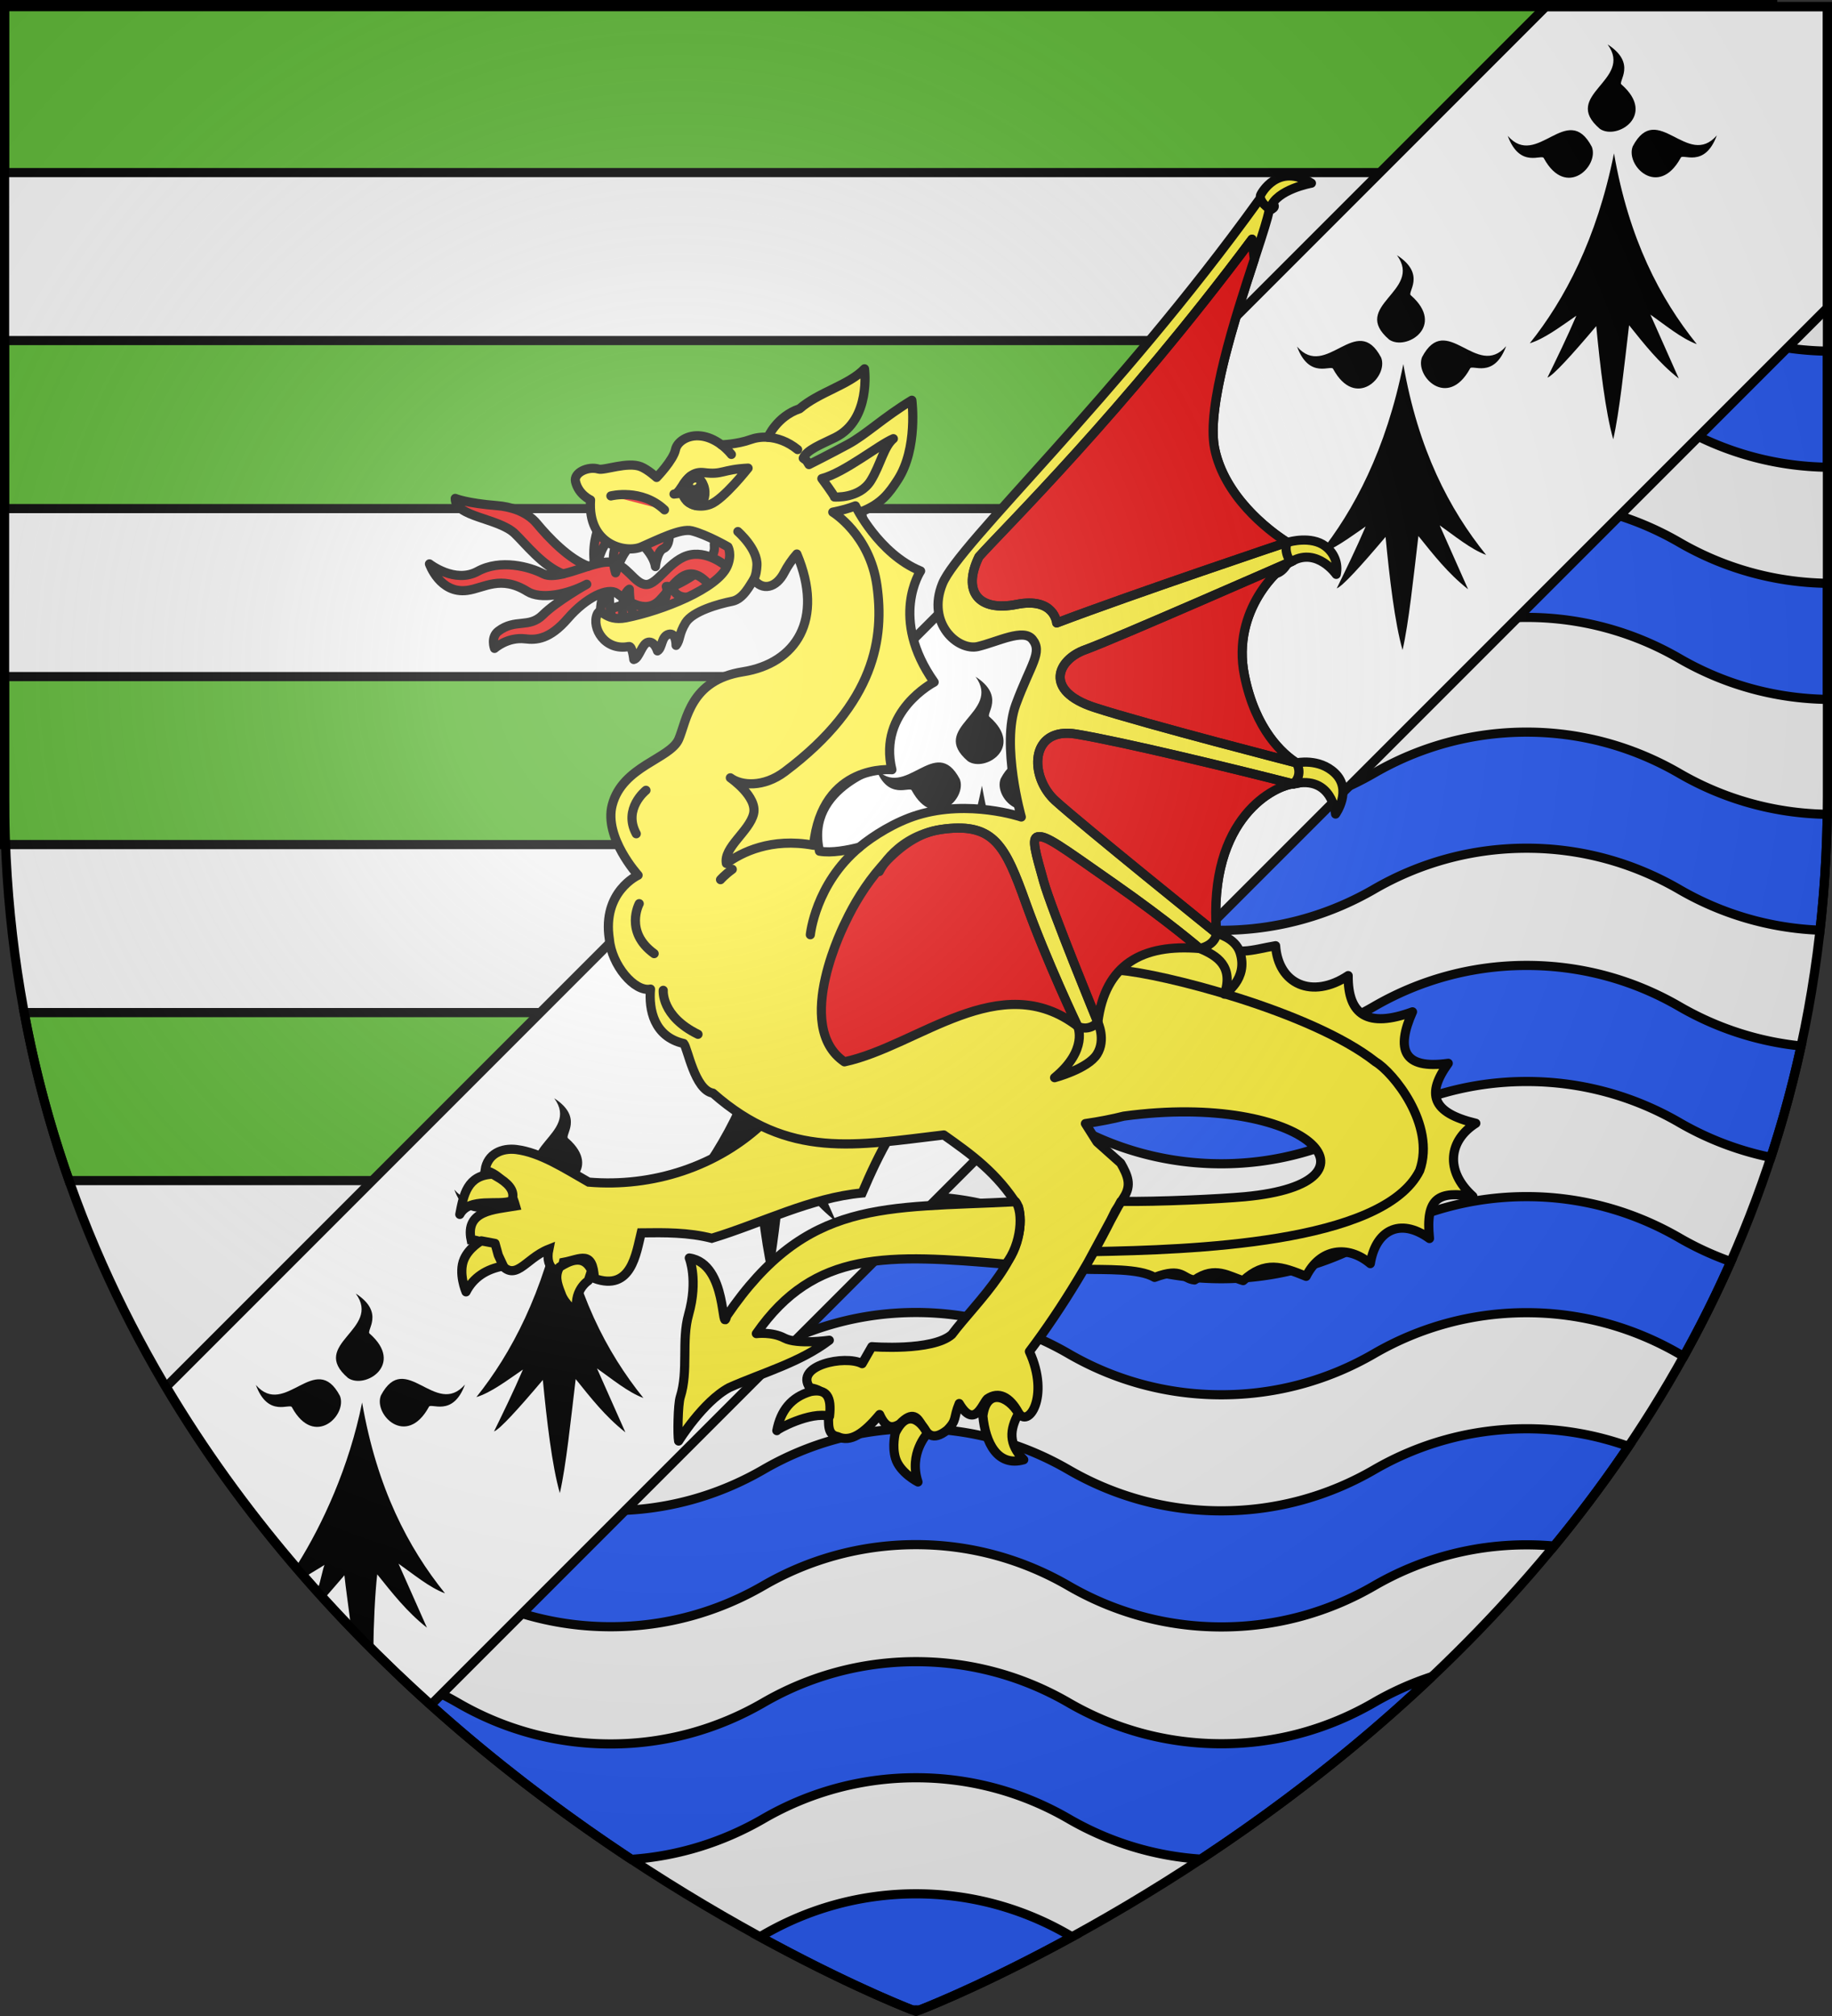
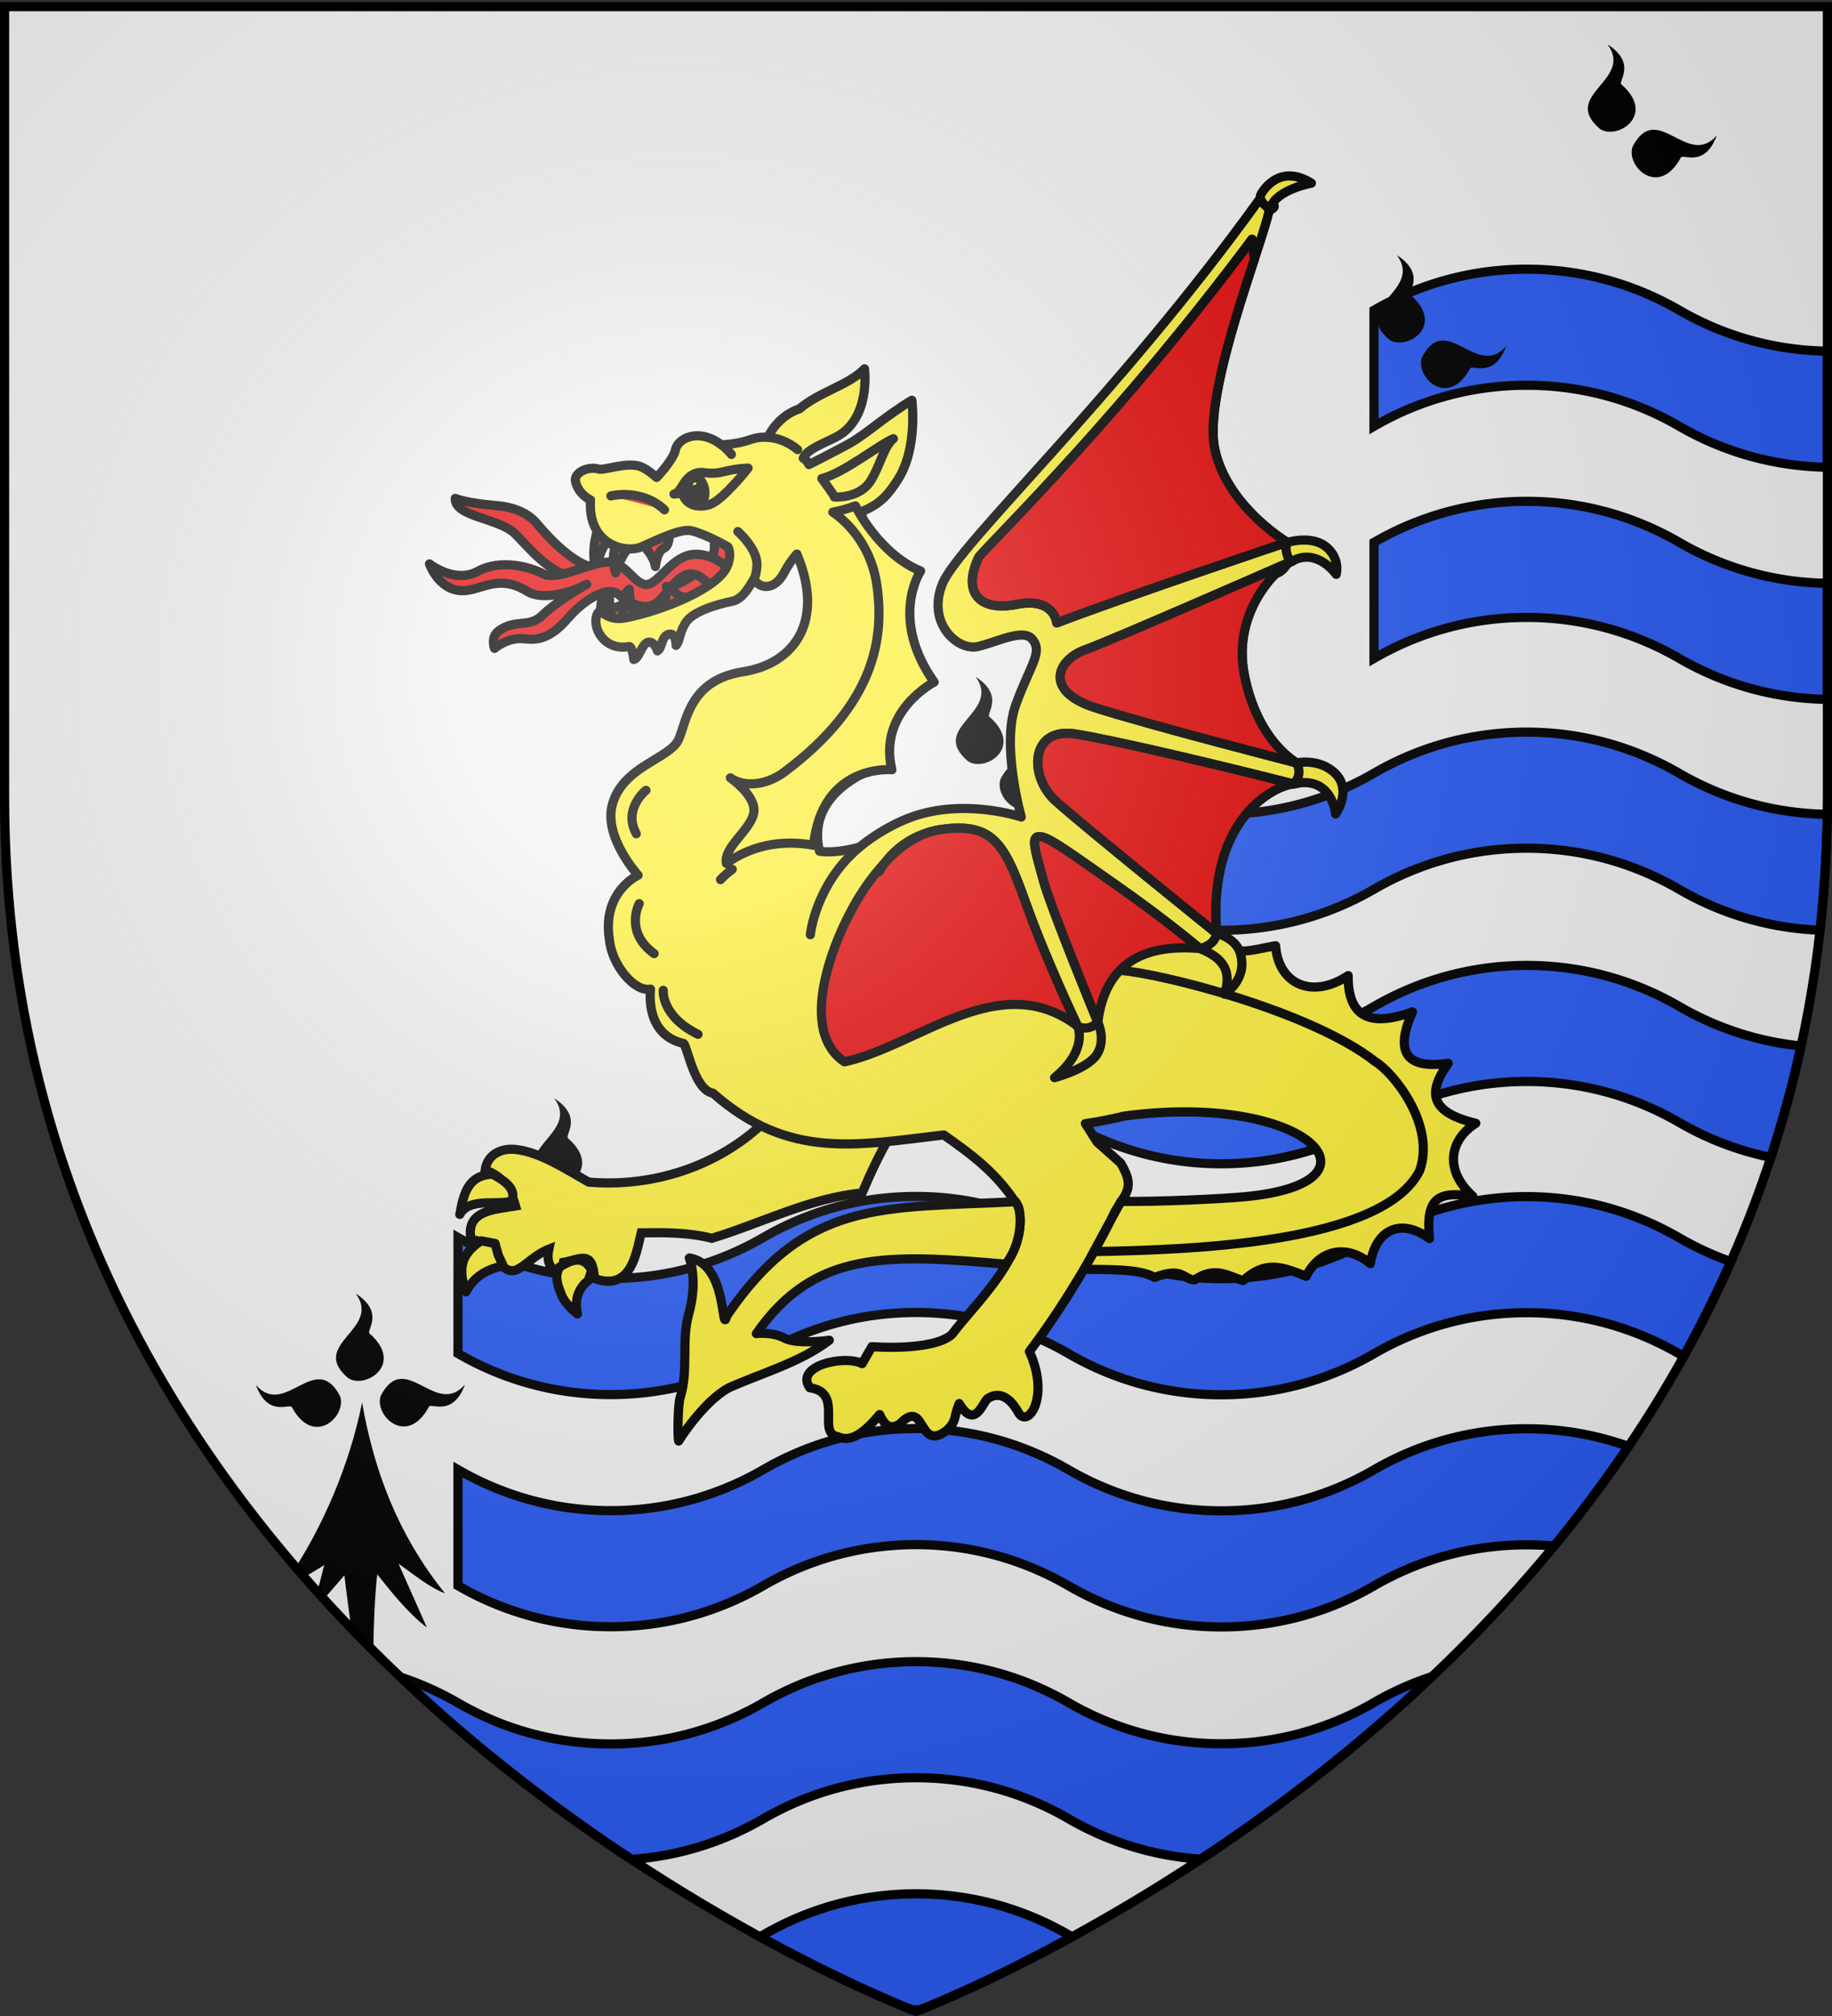
<svg xmlns="http://www.w3.org/2000/svg" xmlns:xlink="http://www.w3.org/1999/xlink" width="600" height="660" version="1.0">
  <rect width="100%" height="100%" fill="#333333" stroke="none" />
  <desc>Flag of Canton of Valais (Wallis)</desc>
  <defs>
    <radialGradient xlink:href="#a" id="c" cx="221.445" cy="226.331" r="300" fx="221.445" fy="226.331" gradientTransform="matrix(1.353 0 0 1.349 -77.63 -85.747)" gradientUnits="userSpaceOnUse" />
    <linearGradient id="a">
      <stop offset="0" style="stop-color:white;stop-opacity:.314" />
      <stop offset=".19" style="stop-color:white;stop-opacity:.251" />
      <stop offset=".6" style="stop-color:#6b6b6b;stop-opacity:.125" />
      <stop offset="1" style="stop-color:black;stop-opacity:.125" />
    </linearGradient>
  </defs>
  <g style="display:inline">
    <path d="M300 658.5s298.5-112.32 298.5-397.772V2.176H1.5v258.552C1.5 546.18 300 658.5 300 658.5" style="opacity:1;fill:#fff;fill-opacity:.941;fill-rule:evenodd;stroke:none;stroke-width:1px;stroke-linecap:butt;stroke-linejoin:miter;stroke-opacity:1" />
-     <path d="M1.5 1.5h579.075v55H1.5zM1.5 111.5h443.317v55H1.5zM1.5 221.5h335.191v55H1.5zM7.938 331.5a367 367 0 0 0 14.687 55H223.75v-55z" style="opacity:1;fill:#5ab532;fill-opacity:1;stroke:#000;stroke-width:3;stroke-miterlimit:4;stroke-dasharray:none;stroke-opacity:1" />
    <path d="M300 620c-18.227 0-35.28 4.908-50 13.438-.371.215-.75.414-1.125.625 27.887 15.253 46.823 22.763 49.938 23.968.396-.004.79-.031 1.187-.031s.791.027 1.188.031c3.114-1.205 22.052-8.716 49.937-23.968-.374-.21-.754-.41-1.125-.625-14.724-8.54-31.767-13.438-50-13.438zM300 391.688c-18.227 0-35.28 4.907-50 13.437-14.724 8.53-31.767 13.437-50 13.438-18.227 0-35.28-4.908-50-13.438v38c14.72 8.53 31.773 13.437 50 13.438 18.233 0 35.276-4.908 50-13.438 14.72-8.53 31.773-13.437 50-13.437 18.233 0 35.276 4.96 50 13.5 14.72 8.53 31.773 13.437 50 13.437 18.233 0 35.276-4.897 50-13.437 14.72-8.53 31.773-13.438 50-13.438 18.233 0 35.276 4.97 50 13.5.476.276.956.544 1.438.813a381 381 0 0 0 15.437-31.032A100 100 0 0 1 550 405.25c-14.724-8.53-31.767-13.5-50-13.5-18.227 0-35.28 4.908-50 13.438-14.724 8.54-31.767 13.437-50 13.437-18.227 0-35.28-4.908-50-13.437-14.724-8.54-31.767-13.5-50-13.5zM300 544c-18.227 0-35.28 4.908-50 13.438-14.724 8.53-31.767 13.5-50 13.5-18.227 0-35.28-4.908-50-13.438a99.6 99.6 0 0 0-18.812-8.437c25.435 24.067 51.64 43.856 75.593 59.656.008.005.024-.005.031 0 15.667-1.072 30.313-5.823 43.188-13.282 14.72-8.53 31.773-13.437 50-13.437 18.233 0 35.276 4.898 50 13.438 12.898 7.473 27.582 12.172 43.281 13.218 23.995-15.831 50.249-35.655 75.719-59.781a99.7 99.7 0 0 0-19 8.5c-14.724 8.54-31.767 13.51-50 13.5-18.227 0-35.28-4.908-50-13.437-14.724-8.54-31.767-13.438-50-13.438zM300 467.688c-18.227 0-35.28 4.907-50 13.437-14.724 8.53-31.767 13.437-50 13.438-18.227 0-35.28-4.908-50-13.438v38c14.72 8.53 31.773 13.437 50 13.438 18.233 0 35.276-4.908 50-13.438 14.72-8.53 31.773-13.437 50-13.437 18.233 0 35.276 4.96 50 13.5 14.72 8.53 31.773 13.437 50 13.437 18.233 0 35.276-4.898 50-13.437 14.72-8.53 31.773-13.438 50-13.438 3.025 0 6.015.14 8.969.406a427 427 0 0 0 24.375-32.625A99 99 0 0 0 500 467.75c-18.227 0-35.28 4.908-50 13.438-14.724 8.54-31.767 13.437-50 13.437-18.227 0-35.28-4.908-50-13.437-14.724-8.54-31.767-13.5-50-13.5zM500 239.688c-18.227 0-35.28 4.907-50 13.437-14.724 8.53-31.767 13.437-50 13.438-18.227 0-35.28-4.908-50-13.438v38c14.72 8.53 31.773 13.437 50 13.438 18.233 0 35.276-4.908 50-13.438 14.72-8.53 31.773-13.437 50-13.437 18.233 0 35.276 4.96 50 13.5a99.3 99.3 0 0 0 46.063 13.343 393 393 0 0 0 2.375-37.937c-17.639-.273-34.14-5.121-48.438-13.406-14.724-8.54-31.767-13.5-50-13.5zM500 316.063c-18.227 0-35.28 4.907-50 13.437-14.724 8.54-31.767 13.5-50 13.5-18.227 0-35.28-4.908-50-13.437-14.724-8.53-31.767-13.438-50-13.438-18.227 0-35.28 4.908-50 13.438v38c14.72-8.53 31.773-13.438 50-13.438 18.233 0 35.276 4.908 50 13.438 14.72 8.53 31.773 13.437 50 13.437 18.233 0 35.276-4.96 50-13.5 14.72-8.53 31.773-13.437 50-13.437 18.233 0 35.276 4.897 50 13.437a99.6 99.6 0 0 0 29.969 11.406 367 367 0 0 0 9.906-36.469c-14.418-1.459-27.915-6.006-39.875-12.937-14.724-8.54-31.767-13.437-50-13.437zM500 164.125c-18.227 0-35.28 4.907-50 13.438v38c14.72-8.53 31.773-13.438 50-13.438 18.233 0 35.276 4.907 50 13.438 14.315 8.295 30.838 13.144 48.5 13.406v-38c-17.662-.262-34.185-5.111-48.5-13.406-14.724-8.53-31.767-13.438-50-13.438zM500 88.125c-18.227 0-35.28 4.907-50 13.438v38c14.72-8.53 31.773-13.438 50-13.438 18.233 0 35.276 4.907 50 13.438 14.315 8.295 30.838 13.144 48.5 13.406v-38c-17.662-.262-34.185-5.111-48.5-13.406-14.724-8.53-31.767-13.438-50-13.438z" style="fill:#2b5df2;fill-opacity:1;stroke:#000;stroke-width:3;stroke-miterlimit:4;stroke-dasharray:none;stroke-opacity:1" />
-     <path d="M598.5 100.757 141.126 558.132c-31.35-28.132-62.039-62.67-86.688-104.125L506.282 2.163H598.5z" style="display:inline;opacity:1;fill:#fff;fill-opacity:1;fill-rule:evenodd;stroke:#000;stroke-width:3;stroke-linecap:butt;stroke-linejoin:miter;stroke-miterlimit:4;stroke-dasharray:none;stroke-opacity:1" />
  </g>
  <g style="display:inline">
    <g>
      <g id="b" style="fill:#000;stroke:none;stroke-opacity:1;display:inline">
        <g style="fill:#000;stroke:none;stroke-opacity:1;display:inline">
          <g style="fill:#000;fill-opacity:1;stroke:none;stroke-opacity:1">
-             <path d="M377.128 135.622c-14.101 70.111-40.388 119.752-68.944 155.439 11.87-3.562 25.215-13.69 38.117-22.55-7.89 18.385-15.78 34.445-23.671 50.668 4.71-1.748 19.66-18.122 39.965-42.146 3.183 33.027 7.487 70.222 13.917 92.616 5.119-22.358 8.906-59.364 12.969-93.342 12.24 15.194 24.13 30.565 40.692 43.598l-23.253-52.318c12.007 8.398 25.275 19.515 38.007 24.2-30.189-37.467-55.61-86.046-67.799-156.165M319.723 139.698c-1.296-4.078-19.538 8.975-29.595-18.388 23.992 27.584 48.78-29.041 68.834 8.941 6.189 15.671-20.922 42.86-39.239 9.447" style="fill:#000;fill-opacity:1;fill-rule:evenodd;stroke:none;stroke-width:3;stroke-linecap:round;stroke-linejoin:round;stroke-miterlimit:4;stroke-dasharray:none;stroke-opacity:1" transform="matrix(.4 0 0 .4 32.75 340.954)" />
            <path d="M431.716 139.348c1.296-4.078 19.537 8.975 29.595-18.387-23.992 27.584-48.78-29.042-68.834 8.94-6.189 15.671 20.922 42.861 39.239 9.447M383.382 79.375c-3.697-2.154 13.021-17.11-11.488-32.894 21.686 29.431-38.984 41.27-6.29 69.127 13.943 9.458 46.392-11.069 17.778-36.233" style="fill:#000;fill-opacity:1;fill-rule:evenodd;stroke:none;stroke-width:3;stroke-linecap:round;stroke-linejoin:round;stroke-miterlimit:4;stroke-dasharray:none;stroke-opacity:1;display:inline" transform="matrix(.4 0 0 .4 32.75 340.954)" />
          </g>
        </g>
      </g>
      <use xlink:href="#b" width="600" height="660" transform="translate(69 -69)" />
      <use xlink:href="#b" width="600" height="660" transform="translate(138 -138)" />
      <use xlink:href="#b" width="600" height="660" transform="translate(207 -207)" />
      <use xlink:href="#b" width="600" height="660" transform="translate(276 -276)" />
      <use xlink:href="#b" width="600" height="660" transform="translate(345 -345)" />
      <path d="M118.656 457c-4.728 23.51-14.418 44.34-23.42 58.736 1.495 1.743 1.732 2.64 3.242 4.349 1.123-.783 5.376-3.257 6.49-4.023-.6 1.4-1.63 6.704-2.231 8.049 1.5 1.68.678 2.514 2.192 4.16 1.462-1.688 5.66-6.499 7.29-8.427.358 3.721 1.806 13.846 2.236 17.668 2.765 2.903 5.546 5.317 8.344 8.112-.02-6.57.553-19.394 1.357-26.124 5.44 6.753 10.733 13.613 18.094 19.406l-10.344-23.281c5.337 3.733 11.247 8.699 16.906 10.781-13.417-16.653-24.738-38.241-30.156-69.406M93.154 458.796c-.576-1.812-8.684 3.989-13.154-8.172 10.663 12.26 21.68-12.908 30.594 3.974 2.75 6.964-9.3 19.05-17.44 4.198" style="fill:#000;fill-opacity:1;fill-rule:evenodd;stroke:none;stroke-width:3;stroke-linecap:round;stroke-linejoin:round;stroke-miterlimit:4;stroke-dasharray:none;stroke-opacity:1" transform="matrix(.9 0 0 .9 11.804 47.856)" />
      <path d="M142.93 458.64c.576-1.812 8.684 3.99 13.154-8.172-10.664 12.26-21.681-12.908-30.594 3.974-2.75 6.965 9.299 19.05 17.44 4.199M121.448 431.985c-1.643-.958 5.787-7.604-5.107-14.62 9.639 13.081-17.326 18.343-2.795 30.724 6.197 4.204 20.62-4.92 7.902-16.104" style="fill:#000;fill-opacity:1;fill-rule:evenodd;stroke:none;stroke-width:3;stroke-linecap:round;stroke-linejoin:round;stroke-miterlimit:4;stroke-dasharray:none;stroke-opacity:1;display:inline" transform="matrix(.9 0 0 .9 11.804 47.856)" />
    </g>
    <path d="M904.328 198.444s16.52-4.866 24.963-8.867c8.443-4 13.129-9.01 12.671-12.713-.457-3.703 4.097-2.268 4.097-2.268l3.689 3.502-2.515 11.584-18.412 9.616-16.685 4.753-6.888-2.433z" style="opacity:1;fill:#e20909;fill-opacity:1;stroke:#000;stroke-width:3;stroke-linecap:round;stroke-linejoin:round;stroke-miterlimit:4;stroke-dasharray:none;stroke-opacity:1" transform="translate(-708 2)" />
    <path d="M904.707 199.178s-.613-6.483 3.031-8.435c0 0-.66 6.559.927 9.768 1.473 2.976-.624.74-.624.74zM903.9 171.16s-2.582 5.969-.79 13.628c0 0 1.463-8.126 4.56-10.234z" style="opacity:1;fill:#e20909;fill-opacity:1;stroke:#000;stroke-width:3;stroke-linecap:round;stroke-linejoin:round;stroke-miterlimit:4;stroke-dasharray:none;stroke-opacity:1" transform="translate(-708 2)" />
    <path d="M940.188 189.38c-7.409-8.342-11.413.293-16.176 5.155-4.761 4.862-11.2-.24-14.004-2.301s-10.088 1.338-16.036 8.232c-5.947 6.894-10.365 7.113-13.958 6.678-5.783-.7-10.048 3.127-10.048 3.127s-1.37-3.652 1.259-5.642c5.554-4.203 10.03-.836 14.548-5.323s14.4-10.034 14.4-10.034c-6.487 3.405-15.07 5.1-19.441 2.368-8.743-5.464-14.09-1.14-19.67-.365-8.99 1.249-12.412-8.663-12.412-8.663s8.32 6.53 15.785 2.44c7.466-4.088 16.96-1.538 21.514.819 1.572.813 3.874.626 6.449.024-6.637-2.576-12.33-9.898-15.784-13.216-5.35-5.14-19.729-5.42-19.515-11.51 0 0 3.66 1.566 13.697 2.363 4.063.322 9.621 1.746 13.054 5.89 3.758 4.537 10.47 11.623 16.861 13.948 2.729-.852 5.256-1.504 7.096-1.324 5.526.543 7.985 7.248 11.821 7.307s7.873-8.417 14.463-9.718c6.591-1.302 12.697 4.52 12.697 4.52l-1.487 3.767-4.14 2.238z" style="opacity:1;fill:#e20909;fill-opacity:1;stroke:#000;stroke-width:3;stroke-linecap:round;stroke-linejoin:round;stroke-miterlimit:4;stroke-dasharray:none;stroke-opacity:1" transform="translate(-708 2)" />
    <path d="M912.107 200.975s-1.166-7.96 2.014-10.084c0 0 .018 6.513 1.868 9.318l-2.937 1.196zM923.484 198.2s3.91-4.91 2.735-8.2c0 0 1.487-.294 2.52 1.439 1.526 2.557 4.79 2.048 4.79 2.048l-1.276 2.63zM910.157 175.824s-2.447 3.213-.545 9.706c0 0 2.13-6.937 5.31-9.062l-2.088-.996zM919.255 177.23s2.949 3.03 3.4 6.26c0 0 .53-4.982 2.62-5.89 2.273-.987 1.903-5 1.903-5l-6.906 1.775z" style="opacity:1;fill:#e20909;fill-opacity:1;stroke:#000;stroke-width:3;stroke-linecap:round;stroke-linejoin:round;stroke-miterlimit:4;stroke-dasharray:none;stroke-opacity:1" transform="translate(-708 2)" />
    <path d="M1011.714 354.158c-9.68 9.227-15.862 21.514-21.354 34.404-16.898 1.541-32.828 9.852-49.234 14.83-7.711-1.97-15.422-1.876-23.134-1.78-1.654 6.742-3.22 19.28-15.324 14.928-.535-9.5-4.546-6.278-10.12-5.27-.928 4.557-6.278 2.703-4.807-4.32-8.02 3.157-11.092 11.731-16.573 3.74-2.372-3.513-4.469-6.671-8.87-6.797-1.986-9.621 7.494-9.886 14.547-11.074-1.733-6.102-5.074-10.354-9.975-11.703.778-5.45 5.619-7.346 10.193-6.79 7.91.972 15.818 6.172 23.727 10.677 20.815 1.76 42.318-4.998 57.738-19.882 1.028-8.13-7.853-18.136-3.29-23.236z" style="opacity:1;fill:#fcef3c;fill-opacity:1;stroke:#000;stroke-width:3;stroke-miterlimit:4;stroke-dasharray:none;stroke-opacity:1" transform="translate(-708 2)" />
    <path d="M1120.232 63.625c-46.497 64.5-98.284 112.474-103.563 125.469-5.28 12.995 5.053 22.124 11.625 20.562 6.51-1.546 14.88-6.007 17.844-2.344 3.433 4.243-.555 8.076-5.438 21.344-4.881 13.268 1.782 36.813 1.782 36.813s-17.102-5.833-34.032-.625c-7.244 2.227-14.502 6.782-18.968 10.5-3.595.928-9.11 2.04-13.094 1.312-5-21.338 21.594-28.344 21.594-28.344-4.658-19.17 13.687-27.687 13.687-27.687-14.804-20.933-5.219-32.5-5.219-32.5-13.781-5.65-16.375-22.594-16.375-22.594 6.59-2.555 9.155-6.153 11.938-10.437 6.712-10.335 4.625-26.063 4.625-26.063-9.376 5.67-14.968 11.207-20.938 14.438s-12.75 6.625-12.75 6.625c-1.638-2.499-.078-.632-1.875-2.094 1.086-2.725 6.048-4.563 10.5-6.781 11.79-5.875 9.563-22.469 9.563-22.469-5.128 5.365-14.984 7.617-21.25 13.063-7.494 2.513-10.375 9.343-10.375 9.343-2.208-.156-4.19.193-5.719.75-4.313 1.57-9.5 1.719-9.5 1.719-2.337-1.76-4.589-2.614-6.594-2.875-4.626-.601-7.985 2.03-8.468 4.438-.693 3.451-6.188 9.125-6.188 9.125s-2.865-2.613-5.187-3.532c-4.32-1.707-12.023 1.336-13.844.781-3.404-1.036-8.177 1.205-7.531 4.063.972 4.304 4.937 6.063 4.937 6.063-1.05 14.728 11.504 17.579 16.656 15.343 5.459-2.368 12.91-6.165 16.5-5.25 4.983 1.27 11.844 5.25 11.844 5.25s1.408 2.44-.219 6.281c-3.129 7.39-21.344 14.6-33.187 16.938-7.108 1.403-8.253-3.955-9.438-1.125-1.873 4.474 2.53 12.08 10.375 10.531 1.185-.234 1.625 4.25 1.625 4.25 1.777-.35 2.647-5.247 4.72-5.656 2.072-.41 3.03 2.844 3.03 2.844 1.655-.959 1.202-4.79 3.688-5.438 2.486-.649 2.406 3.625 2.406 3.625 1.472-1.87.804-3.633 3.125-7.406 2.322-3.773 10.81-6.154 15.25-7.031 3.64-.719 5.765-5.218 7.094-7.188 2.699 3.81 7.312 2.972 10-2.312.932-1.833 2.55-4.256 4.094-5.969 9.071 21.487-.306 35.83-17.688 38.563s-18.366 15.955-21 22.062c-2.798 6.487-18.438 8.767-21.781 21.531-2.792 10.66 8.469 23 8.469 23s-11.847 5.39-9.407 20.969c.72 8.39 8.254 17.393 13.47 16.313-.606 6.698 1.14 15.604 10.874 17.812 1.291 1.413 3.59 15.27 9.563 16.25 24.925 21.948 47.014 17.019 75.625 13.688 8.975 6.341 17.505 12.397 24.468 23.593 3.88 15.402-13.769 30.962-21.843 41.75-6.349 5.555-26.188 3.969-26.188 3.969l-3.187 5.563c-5.63-2.957-22.28.632-17.125 7.897 11.18 1.52 2.154 14.818 9.102 15.98 4.244 2.018 8.581-1.04 13.75-7.223 1.816 4.063 3.757 4.868 6.58 3.108 8.718-8.985 5.743 9.678 15.53 1.988 3.356-3.344 1.982-3.97 3.96-8.693 5.035 8.54 7.564.008 9.206-1.536 3.69-2.577 7.33-.667 10.14 4.412 3.09 5.586 10.49-5.03 3.638-19.902 10.938-14.466 21.185-31.727 28.125-46l2.844-4.531c2.594-4.024 1.221-7.133-1.063-11.157l-7.75-6.906-3.812-6.031c4.668-.677 8.845-1.498 12.562-2.438 60.023-8.138 88.547 21.829 39.645 26.377-8.11.754-28.194 1.697-40.582 1.53l-12.01 22.209c6.597.233 17.973-.359 23.04 2.671 9.31-3.467 9.091.475 13.075.846 6.786-4.706 11.228-1.162 15.933.209 7.23-6.555 12.547-4.682 20.627-1.397 4.55-9.129 13.634-10.367 21.02-4.164 1.677-10.626 9.51-15.35 19.375-8.216-1.377-13.67 3.193-15.51 14.214-13.816-9.345-8.398-7.807-18.37.962-23.909-14.57-3.492-16.22-9.669-9.025-19.637-14.825 2.095-17.165-4.578-11.713-16.852-14.661 5.386-21.189 1.054-21.063-11.859-11.898 7.877-22.896 2.73-23.77-9.782-7.53 1.252-13.732 3.885-19.228-1.46.029-.947-.04-1.886-.094-2.594-2.958-38.49 19.746-48.54 25.157-48.906 5.41-.365 5.185-4.913 2.937-5.875-2.249-.962-14.631-7.981-18.969-29.625-4.337-21.643 11.682-35.703 14.844-37.031 3.16-1.327 4.673-4.103 2.094-5s-22.924-13.405-26.719-32.344c-3.795-18.937 16.09-68.087 17.844-77.812 5.29-2.395-3.406-3.344-3.406-3.344" style="opacity:1;fill:#fcef3c;fill-opacity:1;stroke:#000;stroke-width:3;stroke-linecap:round;stroke-linejoin:round;stroke-miterlimit:4;stroke-dasharray:none;stroke-opacity:1" transform="translate(-708 2)" />
    <path d="M974.457 274.727c2.767-26.914 25.647-24.735 25.647-24.735-4.657-19.17 13.839-28.68 13.839-28.68-14.805-20.933-4.434-36.374-4.434-36.374-13.781-5.649-21.354-21.33-21.354-21.33-2.042.792-4.47 1.483-7.412 2.064 0 0 12.116 7.326 14.462 24.008s-.144 38.426-30.194 60.979c-6.94 5.208-14.294 4.613-17.816 1.982 0 0 8.97 6.162 7.606 11.805-1.365 5.644-9.937 11.055-8.901 16.224 4.948-3.612 14.6-8.493 28.557-5.943" style="opacity:1;fill:#fcef3c;fill-opacity:1;stroke:#000;stroke-width:3;stroke-linecap:round;stroke-linejoin:round;stroke-miterlimit:4;stroke-dasharray:none;stroke-opacity:1" transform="translate(-708 2)" />
    <path d="M900.712 183.37c-2.734.853-5.67 1.907-8.315 2.525" style="opacity:1;fill:#e20909;fill-opacity:1;stroke:#000;stroke-width:3;stroke-linecap:round;stroke-linejoin:round;stroke-miterlimit:4;stroke-dasharray:none;stroke-opacity:1" transform="translate(-708 2)" />
    <path d="M943.978 285.983s1.301-1.524 3.85-3.385M973.396 304.013s1.62-16.607 16.092-28.656" style="opacity:1;fill:none;fill-opacity:1;stroke:#000;stroke-width:3;stroke-linecap:round;stroke-linejoin:round;stroke-miterlimit:4;stroke-dasharray:none;stroke-opacity:1" transform="translate(-708 2)" />
    <path d="M954.896 187.651c.761-1.496.922-3.08 1.006-4.503.32-5.423-6.244-11.121-6.244-11.121" style="opacity:1;fill:#fcef3c;fill-opacity:1;stroke:#000;stroke-width:3;stroke-linecap:round;stroke-linejoin:round;stroke-miterlimit:4;stroke-dasharray:none;stroke-opacity:1" transform="translate(-708 2)" />
    <path d="M944.293 143.624c1.993 1.5 3.247 3.147 3.247 3.147M969.24 145.187c-3.306-2.689-6.73-3.804-9.728-4.017" style="opacity:1;fill:#e20909;fill-opacity:1;stroke:#000;stroke-width:3;stroke-linecap:round;stroke-linejoin:round;stroke-miterlimit:4;stroke-dasharray:none;stroke-opacity:1" transform="translate(-708 2)" />
    <path d="M928.75 159.752c2.575-.155 3.546-7.822 9.811-7.023 6.153.785 5.872-1.028 14.447-1.472 0 0-8.063 10.237-12.367 11.852-3.147 1.181-7.324.681-8.914-2.889-.45-1.009-1.804-.572-2.977-.468" style="opacity:1;fill:#fcef3c;fill-opacity:1;stroke:#000;stroke-width:3;stroke-linecap:round;stroke-linejoin:round;stroke-miterlimit:4;stroke-dasharray:none;stroke-opacity:1" transform="translate(-708 2)" />
    <path d="M1000.586 141.615c-4.909 2.087-15.958 11.091-23.42 13.068 0 0 3.962 5.295 4.108 6.023 0 0 8.233.64 11.938-5.38 3.164-5.142 4.218-11.073 7.374-13.71" style="opacity:1;fill:none;fill-opacity:1;stroke:#000;stroke-width:3;stroke-linecap:round;stroke-linejoin:round;stroke-miterlimit:4;stroke-dasharray:none;stroke-opacity:1" transform="translate(-708 2)" />
    <path d="M934.301 153.796q-.03.007-.059.015c-.96.716-1.707 1.676-2.355 2.617-.24.874-.28 1.89-.07 2.938.206 1.032.626 1.942 1.17 2.655.892.851 2.016 1.351 3.216 1.553q.027-.003.056-.007c1.913-.378 3.025-2.871 2.484-5.57-.54-2.698-2.529-4.58-4.442-4.201zm1.782 3.584c-.393.237-.967-.014-1.28-.562s-.248-1.184.147-1.422c.394-.237.967.014 1.28.562s.248 1.184-.147 1.422z" style="opacity:1;fill:#000;fill-opacity:1;stroke:#000;stroke-width:3;stroke-linejoin:round;stroke-miterlimit:4;stroke-dasharray:none;stroke-opacity:1" transform="translate(-708 2)" />
    <path d="M925.629 164.916c-7.543-7.118-17.555-4.558-17.555-4.558" style="opacity:1;fill:#e20909;fill-opacity:1;stroke:#000;stroke-width:3;stroke-linecap:round;stroke-linejoin:round;stroke-miterlimit:4;stroke-dasharray:none;stroke-opacity:1" transform="translate(-708 2)" />
    <path d="M919.56 256.73s-7.63 6.04-3.176 14.227M917.354 293.847s-4.982 9.227 4.884 16.346M925.216 322.217s-.75 8.458 11.385 14.39" style="opacity:1;fill:none;fill-opacity:1;stroke:#000;stroke-width:3;stroke-linecap:round;stroke-linejoin:round;stroke-miterlimit:4;stroke-dasharray:none;stroke-opacity:1" transform="translate(-708 2)" />
    <path d="m1118.042 76.32.76 6.555c-6.203 18.96-15.746 48.236-13.006 61.907 3.108 15.512 17.296 26.717 23.75 30.757-.607.203-50.2 16.819-75.464 26.389 0 0-.72-8.514-13.153-6.059s-17.874-4.14-12.306-15.613c8.518-9.517 47.148-47.325 89.419-103.936m13.252 105.335c-.28.157-.548.312-.863.445-3.161 1.327-19.197 15.394-14.86 37.038 3.603 17.976 12.737 25.865 17.023 28.58l.005.029s-49.33-12.657-66.122-18.124-12.18-15.638-3.081-18.897c9.098-3.26 67.898-29.071 67.898-29.071m-75.865 56.55c1.454-.223 3.146-.19 5.06.128 15.308 2.55 51.195 11.226 71.1 16.319-5.41.365-28.114 10.424-25.156 48.915 0 0-44.074-35.516-52.773-43.405-7.611-6.902-8.41-20.4 1.769-21.957m-40.66 31.586c.444-.09.9-.165 1.364-.238q.716-.114 1.464-.198c15.92-1.807 19.654 5.489 26.337 24.211 6.682 18.723 17.034 40.433 17.034 40.433-25.433-19.499-52.199 6.414-76.4 11.628-17.27-11.715.431-45.977.431-45.977 4.995-10.625 15.991-27.103 29.77-29.859m33.088 2.154c2.767-.555 7.55 3.09 25.082 15.346s27.981 21.235 27.981 21.235c-18.816-1.567-30.994 5.165-33.374 24.144 0 0-15.13-36.774-17.749-46.144s-4.079-14.153-1.94-14.581" style="opacity:1;fill:#e20909;fill-opacity:1;stroke:#000;stroke-width:3;stroke-linecap:round;stroke-linejoin:round;stroke-miterlimit:4;stroke-dasharray:none;stroke-opacity:1" transform="translate(-708 2)" />
    <path d="M1074.717 315.676c13.451.947 62.694 13.35 83.775 29.948 5.69 3.383 19.805 20.538 14.476 35.587-11.976 24.111-75.89 25.959-106.76 26.539" style="opacity:1;fill:none;fill-opacity:1;stroke:#000;stroke-width:3;stroke-miterlimit:4;stroke-dasharray:none;stroke-opacity:1" transform="translate(-708 2)" />
    <path d="m201.755 413.957-1.082 3.304s-5.321 3.32-3.547 10.896c0 0-4.288-3.237-5.356-6.6-1.463-3.646-2.031-5.931-.524-8.728 3.076-1.934 7.853-4.494 10.51 1.128M169.37 382.404c-8.302.295-9.543 6.676-10.78 13.17 3.095-5.744 12.671-2.762 16.998-4.429 1.14-2.626-.298-5.018-3.691-7.232zM160.627 420.928s-2.648-6.14-.608-10.753c1.688-3.817 5.609-5.942 5.609-5.942l4.502.839 1.063 3.846 1.654 3.55c-5.49.97-9.815 3.708-12.22 8.46" style="opacity:1;fill:#fcef3c;fill-opacity:1;stroke:#000;stroke-width:3;stroke-linecap:round;stroke-linejoin:round;stroke-miterlimit:4;stroke-dasharray:none;stroke-opacity:1" transform="translate(-8 2)" />
    <path d="M230.257 469.76c-.388-1.85-.239-11.974.533-14.376 2.759-8.578.327-18.482 2.739-27.037 3.197-11.34.22-18.505.22-18.505 12.802 1.849 10.302 26.121 12.312 18.893 26.25-38.523 51.295-35.08 94.564-37.32 2.55 3.312 2.053 13.821-3.253 20.45-38.358-3.29-62.58-4.733-81.654 22.73 0 0 5.095-.677 9.177 1.472 4.219 2.222 14.706.706 14.706.706-9.699 7.337-21.754 10.598-32.78 15.503-8.593 4.583-16.564 17.485-16.564 17.485" style="opacity:1;fill:#fcef3c;fill-opacity:1;stroke:#000;stroke-width:3;stroke-linecap:round;stroke-linejoin:round;stroke-miterlimit:4;stroke-dasharray:none;stroke-opacity:1;display:inline" transform="translate(-8 2)" />
    <path d="M421.012 61.577s5.46-10.574 16.491-3.61c0 0-11.414 2.035-13.42 8.042-.3.897-4.33-2.457-3.07-4.432M430.206 175.428s7.204-2.078 11.797 1.345c2.918 2.174 4.388 5.662 3.624 9.26 0 0-6.158-8.783-14.323-4.387-1.41.76-3.292-5.465-1.098-6.218M431.598 254.646c12.782-2.948 13.818 9.852 13.818 9.852s5.609-7.845-.245-13.426c-5.213-4.97-12.58-3.314-12.58-3.314s2.403 3.664-.993 6.888M400.92 308.514c5.732 2.37 11.158 5.818 8.093 14.962 0 0 7.99-4.925 5.083-13.726-1.575-4.77-7.657-6.192-7.657-6.192s-.088 3.73-5.52 4.956M360.956 334.003s3.568 7.642-7.57 16.812c0 0 10.872-2.857 13.906-7.69 2.998-4.774.255-10.444.255-10.444s-2.708 3.111-6.591 1.322" style="opacity:1;fill:#fcef3c;fill-opacity:1;stroke:#000;stroke-width:3;stroke-linecap:round;stroke-linejoin:round;stroke-miterlimit:4;stroke-dasharray:none;stroke-opacity:1" transform="translate(-8 2)" />
    <path d="M295.972 283.318s5.707-12.15 21.627-13.957c15.921-1.807 19.66 5.471 26.342 24.194 6.683 18.722 17.014 40.448 17.014 40.448M367.547 332.682s-15.137-36.79-17.756-46.16-4.07-14.146-1.932-14.574c2.767-.555 7.538 3.074 25.07 15.33s27.99 21.236 27.99 21.236M406.439 303.557s-44.087-35.512-52.786-43.4c-8.699-7.889-8.48-24.383 6.83-21.834s51.21 11.229 71.116 16.322M432.592 247.757s-49.324-12.666-66.117-18.132c-16.792-5.467-12.173-15.649-3.075-18.909s67.904-29.07 67.904-29.07M429.743 175.465s-50.237 16.846-75.655 26.475c0 0-.73-8.513-13.162-6.058s-17.879-4.155-12.311-15.629c8.518-9.516 47.173-47.312 89.443-103.923" style="opacity:1;fill:none;fill-opacity:1;stroke:#000;stroke-width:3;stroke-linecap:round;stroke-linejoin:round;stroke-miterlimit:4;stroke-dasharray:none;stroke-opacity:1" transform="translate(-8 2)" />
-     <path d="M273.553 453.54c-6.446 1.841-9.892 6.327-11.13 12.821-.356-.223 11.056-6.479 17.246-4.68.772-6.527-.992-9.062-6.116-8.142M308.649 483.171s-5.976-3-7.378-7.846c-1.16-4.01-.04-8.217-.04-8.217 4.364-9.026 9.389-2.409 10.47.242 0 0-6.16 6.511-3.052 15.821M341.572 460.75c-2.913 5.326-3.349 9.965 1.714 15.137-8.647 2.463-12.557-5.684-13.382-14.3 1.112-9.205 8.258-6.71 11.668-.837" style="opacity:1;fill:#fcef3c;fill-opacity:1;stroke:#000;stroke-width:3;stroke-linecap:round;stroke-linejoin:round;stroke-miterlimit:4;stroke-dasharray:none;stroke-opacity:1" transform="translate(-8 2)" />
  </g>
  <g style="display:inline">
    <path d="M300 658.5s298.5-112.32 298.5-397.772V2.176H1.5v258.552C1.5 546.18 300 658.5 300 658.5" style="opacity:1;fill:url(#c);fill-opacity:1;fill-rule:evenodd;stroke:none;stroke-width:1px;stroke-linecap:butt;stroke-linejoin:miter;stroke-opacity:1" />
  </g>
  <g style="display:inline">
    <path d="M300 658.5S1.5 546.18 1.5 260.728V2.176h597v258.552C598.5 546.18 300 658.5 300 658.5z" style="opacity:1;fill:none;fill-opacity:1;fill-rule:evenodd;stroke:#000;stroke-width:3;stroke-linecap:butt;stroke-linejoin:miter;stroke-miterlimit:4;stroke-dasharray:none;stroke-opacity:1" />
  </g>
</svg>